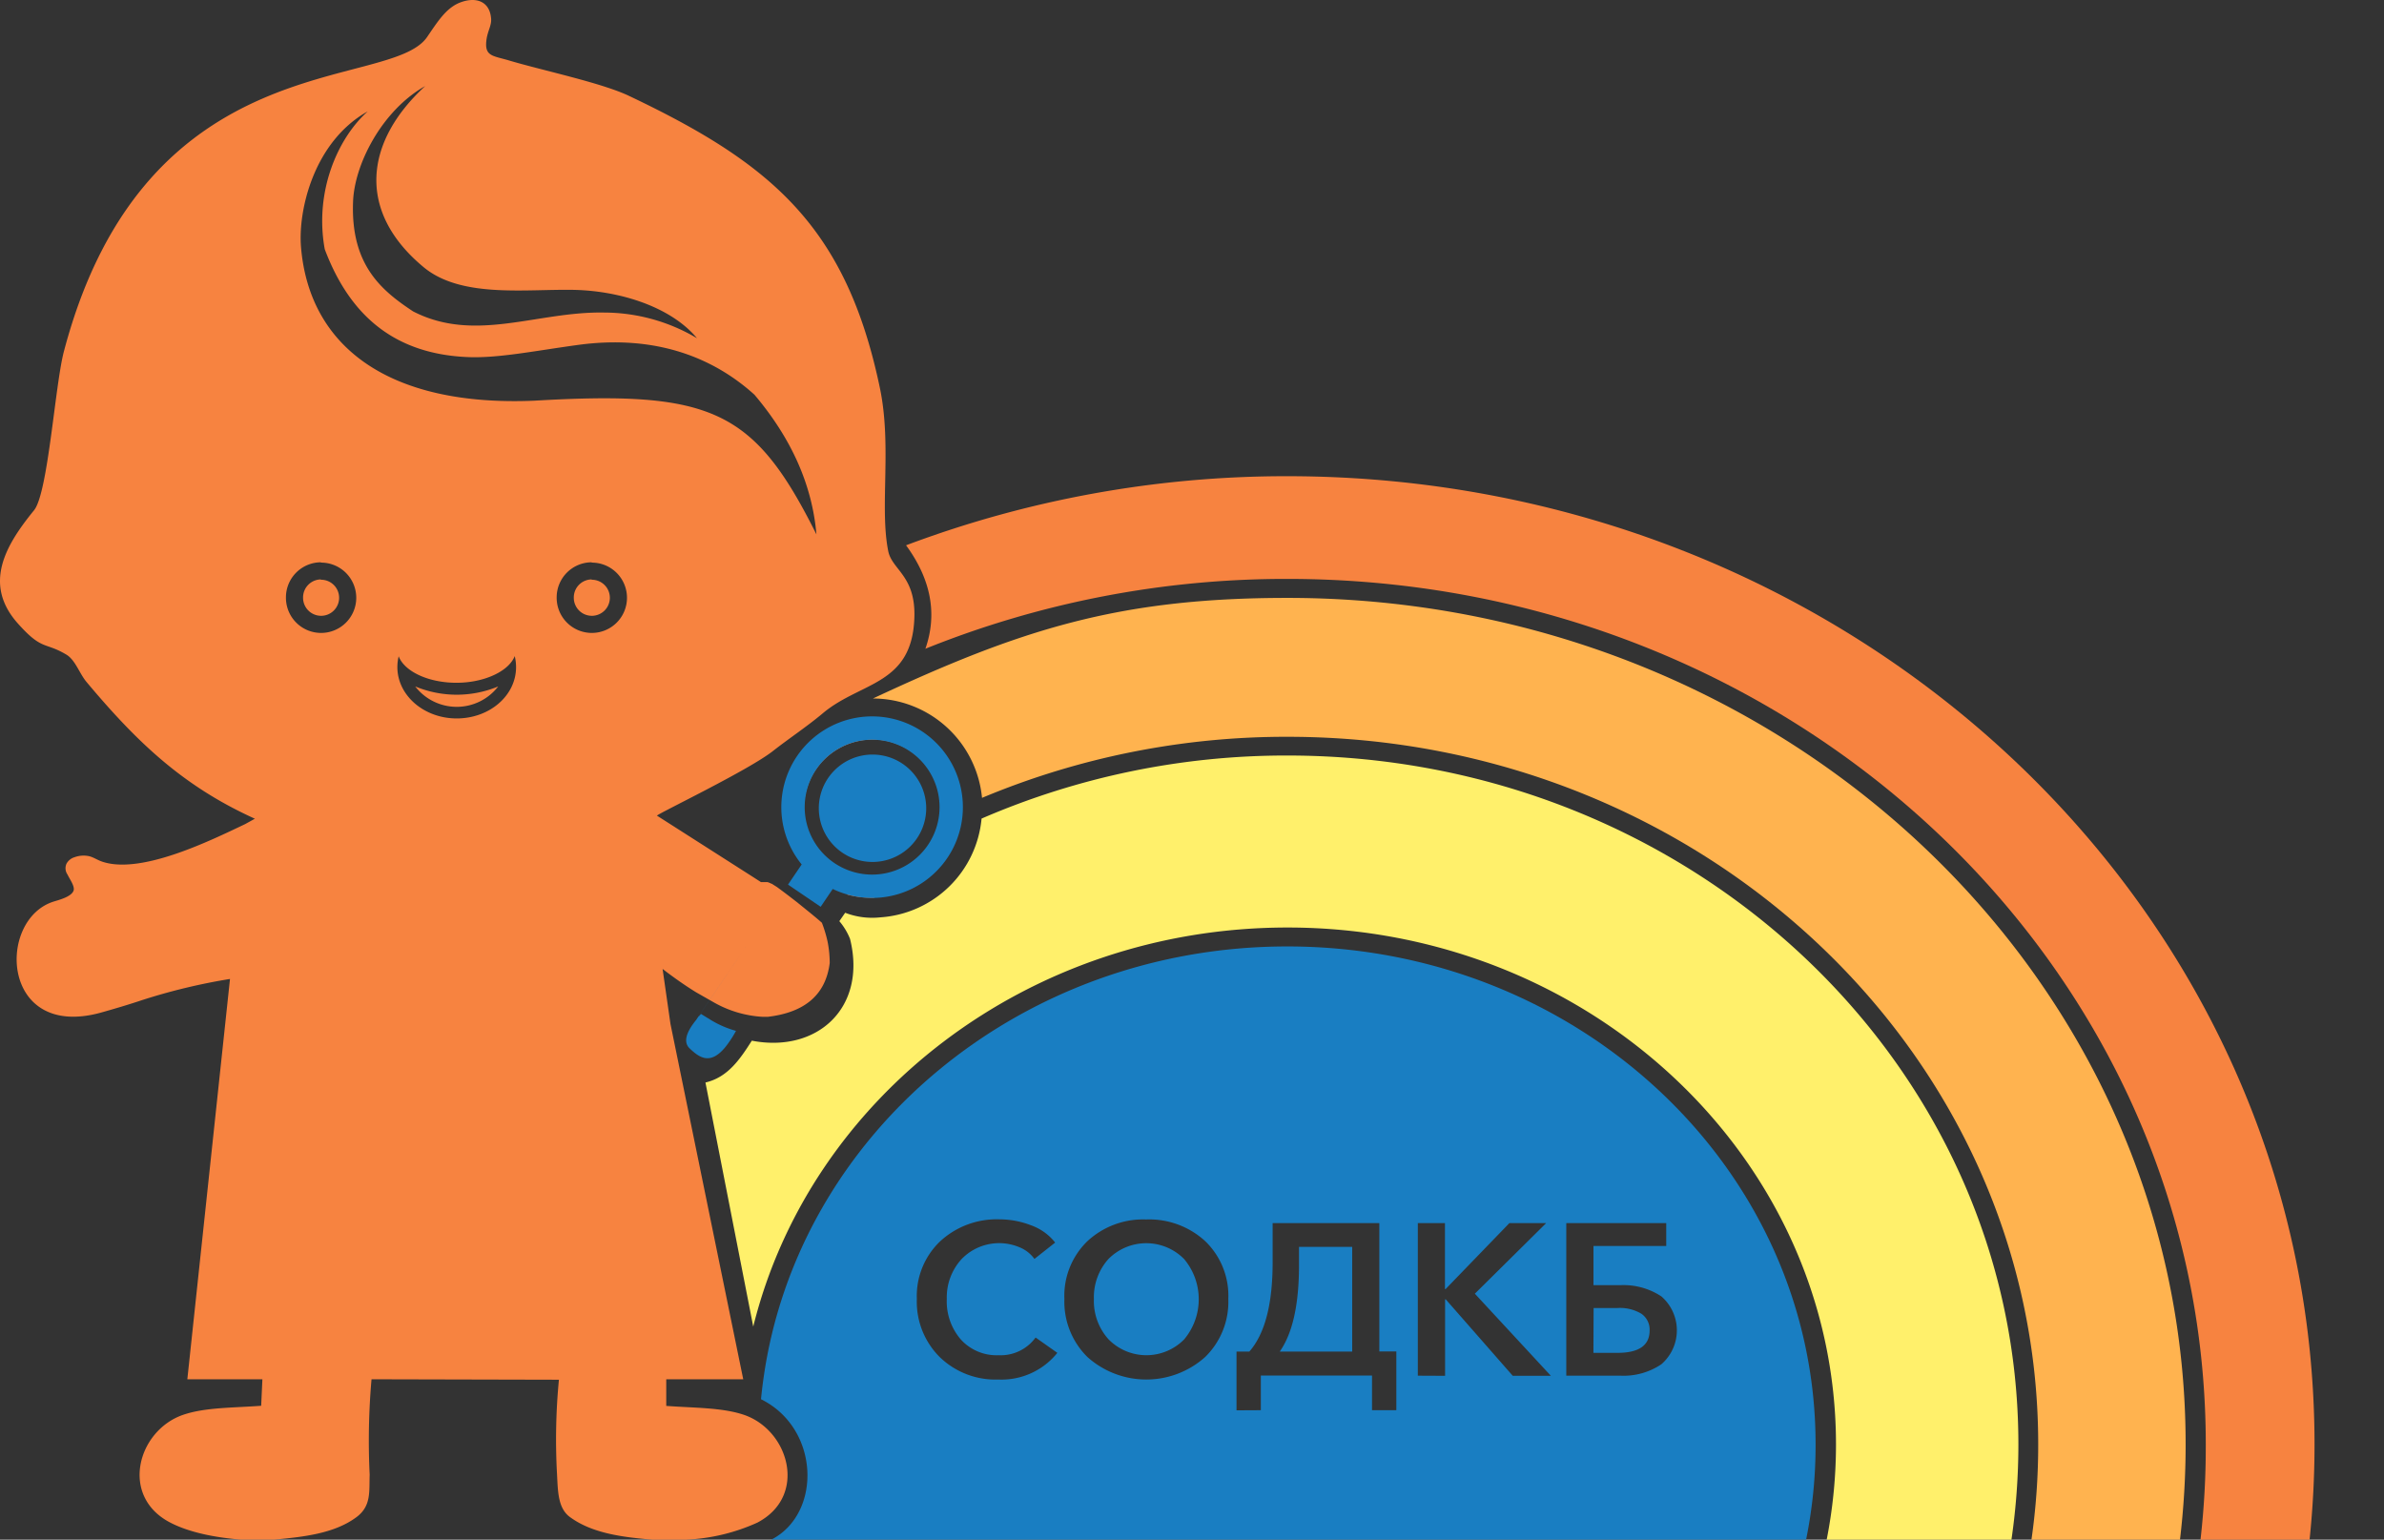
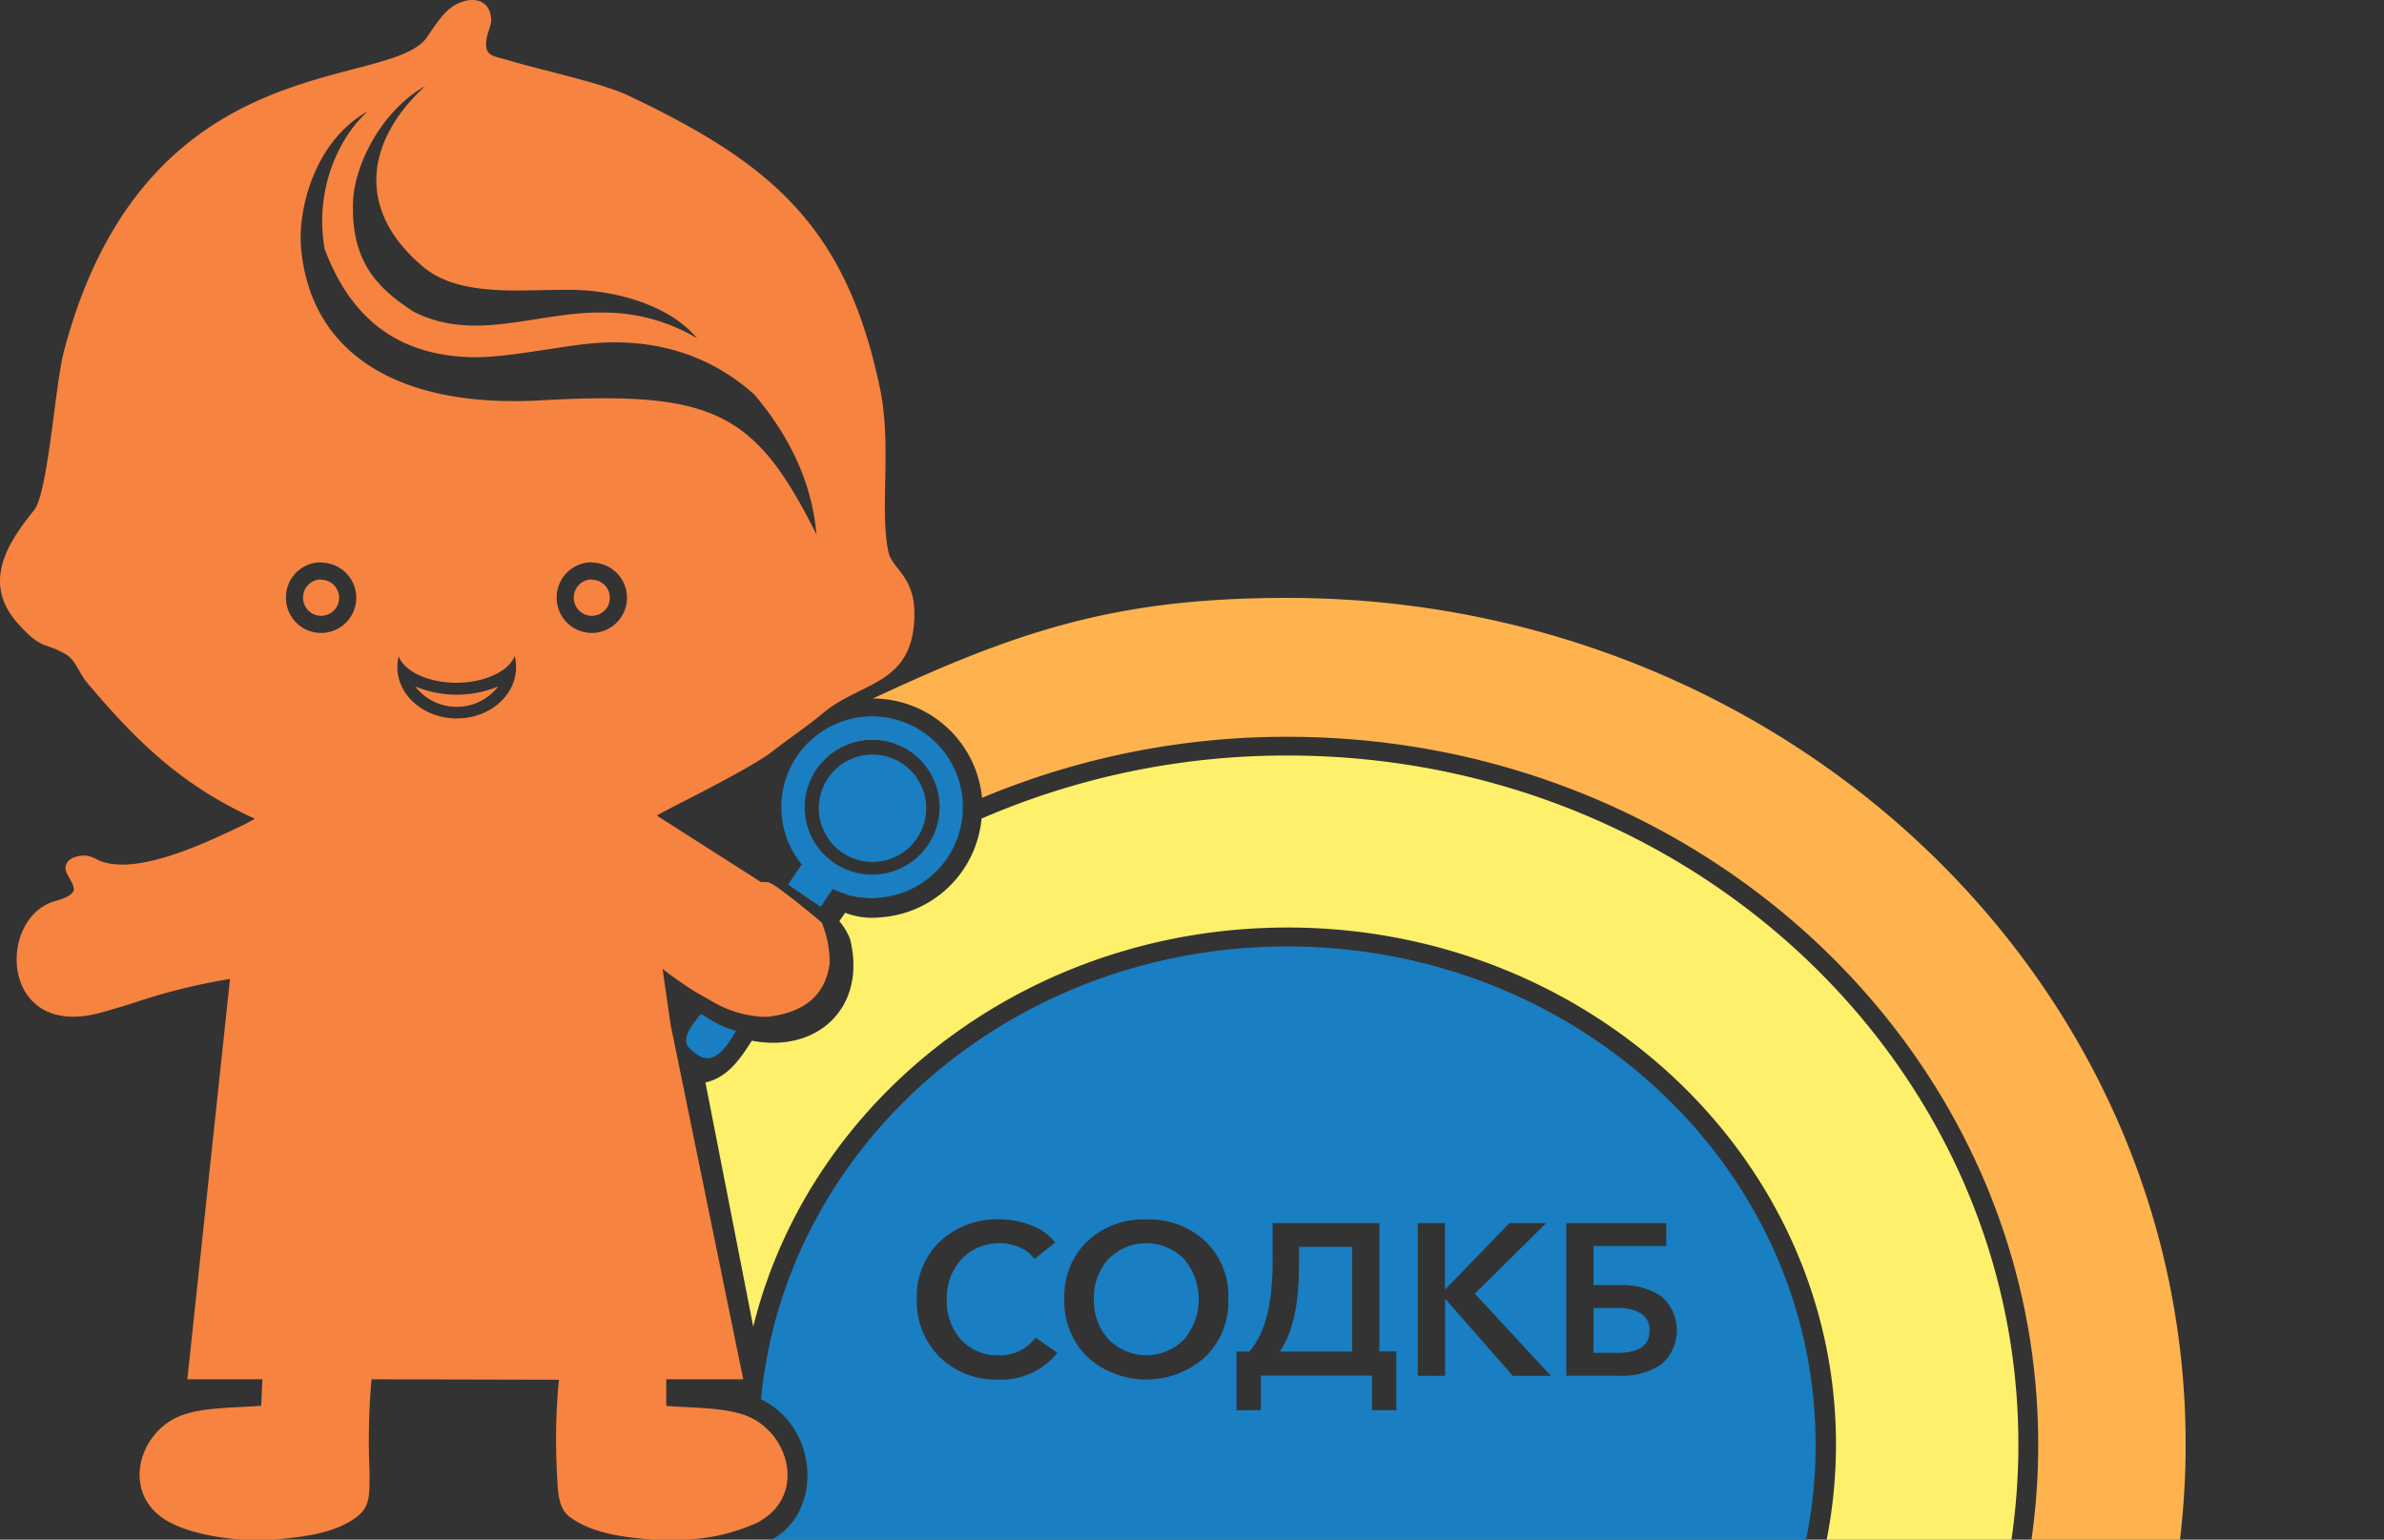
<svg xmlns="http://www.w3.org/2000/svg" id="Слой_1" data-name="Слой 1" viewBox="0 0 371.6 240">
  <rect x="0" y="0" width="371.6" height="240" fill="#333333" stroke="none" />
  <defs>
    <style>.cls-1{fill:#f78340;}.cls-1,.cls-2,.cls-3,.cls-4{fill-rule:evenodd;}.cls-2{fill:#197ec2;}.cls-3{fill:#ffb34f;}.cls-4{fill:#fff06b;}</style>
  </defs>
  <title>логотип 12</title>
  <g id="РЎР_РѕР__1" data-name="РЎР»РѕР№_1">
    <path class="cls-1" d="M57.91,215a109.58,109.58,0,0,0-.29,14.89c-.1,2.62.3,4.91-2.15,6.67-3.39,2.46-8,3-12.67,3.43H37.45c-3.91-.33-7.94-1.1-10.93-2.66-7.9-4.11-5.08-14.33,2-16.78,3.41-1.18,7.79-1.09,12.19-1.42L40.9,215H29.2l6.65-62.4a93.13,93.13,0,0,0-13.62,3.27c-2.15.72-4.41,1.39-6.59,2C.12,162.08-.54,143.35,8.35,140.54c.9-.28,2.71-.74,3.1-1.66.28-.66-.54-1.76-.93-2.56a1.72,1.72,0,0,1-.15-1.7,2.14,2.14,0,0,1,1.25-1,4.14,4.14,0,0,1,2.22-.17c.73.16,1.32.61,2.14.88,6.08,2,16.82-3.3,22.21-5.86l1.54-.85c-11.29-5.11-18.43-12-26.24-21.31-1.13-1.35-1.75-3.46-3.18-4.29-3.38-2-3.72-.56-7.55-4.86C-2.71,91,.92,84.92,5.3,79.55,7.52,76.83,8.59,59.72,10,54.63,22.74,6.6,60.66,14.32,66.56,5.79,68.12,3.53,69.48,1.26,71.7.4c2.44-.95,4.64-.24,4.85,2.5C76.64,4,76,4.81,75.82,6.26c-.32,2.53,1,2.42,3.44,3.14C84.6,11,93.88,12.92,98.16,15c22.15,10.53,33.75,20.36,39,45.52,1.87,9-.07,18.57,1.29,25.38.57,2.9,4.24,3.82,4.08,10.22-.27,10.74-8.35,10.08-14.27,15.06-2.52,2.11-5.16,3.84-7.73,5.85-3.78,3-17.83,9.72-18.13,10.11l15,9.58,1.21.78h.15l0,0,0,0h0l0,0,0,0,0,0,0,0,.07,0,0,0,0,0,0,0,0,0,0,0,0,0,0,0,0,0,.05,0,0,0,0,0,.06,0,.06,0,0,0,.06,0,.06,0,.07,0,.06,0,.07,0,.06,0,.07,0,.07,0,.08,0,.07,0,.07.05.08,0,.08.05.08.05.08,0,.08.05.09.06.09,0,.08.06.09.06.09.06.1.06.09.06.1.06.09.06.1.06.1.07c.82.6,1.68,1.25,2.57,1.94h0l.53.41,0,0,0,0h0l0,0,0,0,0,0h0c1.22,1,2.51,2,3.85,3.18a19.83,19.83,0,0,1,.9,3,17.43,17.43,0,0,1,.32,3.27h0q-.92,7.36-9.65,8.39l-.82,0a17.35,17.35,0,0,1-7.68-2.3l-2.69-1.53q-2.45-1.51-5.21-3.63l1.23,8.58L115.85,215h-12v4.15c4.4.33,8.77.24,12.19,1.42,7,2.45,9.86,12.67,2,16.78A30.13,30.13,0,0,1,107,240h-5.35c-4.68-.39-9.28-1-12.68-3.43-2-1.35-2-4-2.14-6.67a97.38,97.38,0,0,1,.29-14.83L57.91,215Zm68.43-78.84.35-.26a11.41,11.41,0,0,1-2.43-2.72,13.79,13.79,0,1,1,25.55-7.38l-3.16,1.49a9.41,9.41,0,0,0,.08-1.31,10.71,10.71,0,1,0-14.8,9.91l-2.85,2h0l-.22.15a14,14,0,0,1-2.49-1.88Zm5.72,3.25c1.57-1.13,2.9-2,4-2.72a10.68,10.68,0,0,0,9.27-5.42l4.09-2a13.81,13.81,0,0,1-13,10.54l-.17.12a14.31,14.31,0,0,1-4.18-.48ZM77.66,107a16.87,16.87,0,0,1-12.94,0,8.17,8.17,0,0,0,12.94,0Zm2.58-4.7a7.3,7.3,0,0,1,.2,1.69c0,4.45-4.14,8-9.25,8s-9.25-3.6-9.25-8a7.3,7.3,0,0,1,.2-1.69c.9,2.36,4.61,4.13,9,4.13S79.34,104.61,80.24,102.25Zm12-11.93a2.81,2.81,0,1,1-2.8,2.8A2.81,2.81,0,0,1,92.22,90.32Zm-42.2,0a2.81,2.81,0,1,1-2.8,2.8A2.81,2.81,0,0,1,50,90.32Zm42.2-2.67a5.48,5.48,0,1,1-5.47,5.47A5.47,5.47,0,0,1,92.22,87.65Zm-42.2,0a5.48,5.48,0,1,1-5.47,5.47A5.47,5.47,0,0,1,50,87.65ZM117.6,61.53q8.67,10.25,9.66,21.77c-9.73-19.48-16.29-22.45-44-20.84C60.52,63.41,48.21,54,46.92,38.52c-.48-5.76,2-16.45,10.4-21.16C52.54,21.64,49,30,50.62,38.85c4,10.62,11.13,16.33,22.25,16.81,4.79.2,10.25-.94,17.35-1.91C102.6,52.1,111.49,56,117.6,61.53ZM66.27,13.42C56.73,22.2,55.64,33,66,41.62c5.78,4.84,15.68,3.45,23.22,3.56,7.39.11,15.37,2.66,19.42,7.54a28.45,28.45,0,0,0-14.45-4c-10.46-.2-20.13,4.79-29.8-.18-4.9-3.24-9.71-7.2-9.36-17C55.2,25.63,59.56,17.2,66.27,13.42Z" />
-     <path class="cls-1" d="M144.21,101.14a150.33,150.33,0,0,1,56.47-10.9c79.05,0,143.14,60.4,143.14,134.9A128.07,128.07,0,0,1,343,240H360a143.11,143.11,0,0,0,.77-14.86c0-83.34-71.7-150.91-160.13-150.91A168.26,168.26,0,0,0,141.23,85q5.86,8,3,16.17Z" />
    <path class="cls-2" d="M136,117.62a8.37,8.37,0,1,1-8.37,8.37A8.37,8.37,0,0,1,136,117.62Z" />
    <path class="cls-3" d="M200.68,93.2c77.31,0,140,59.08,140,131.94A125.76,125.76,0,0,1,339.8,240H316.65a104.18,104.18,0,0,0,1.05-14.86c0-60.91-52.39-110.29-117-110.29a122.65,122.65,0,0,0-47.63,9.52,17.12,17.12,0,0,0-17-15.49C159,98.16,174.27,93.2,200.68,93.2Z" />
    <path class="cls-4" d="M200.68,117.77A119.43,119.43,0,0,0,153,127.6,17,17,0,0,1,137.17,143a11.66,11.66,0,0,1-5.43-.72l-.91,1.31a9.89,9.89,0,0,1,1.67,2.77c2.66,10.72-5.12,17.83-15.31,15.86-1.85,2.9-3.74,5.71-7.23,6.52l7.45,38.05c8.82-35.65,42.75-62.21,83.27-62.21,47.22,0,85.5,36.08,85.5,80.58A76.72,76.72,0,0,1,284.73,240h28.8a102.73,102.73,0,0,0,1.08-14.86c0-59.3-51-107.37-113.93-107.37Z" />
    <path class="cls-2" d="M120.25,240H281.52A73.65,73.65,0,0,0,283,225.14c0-42.86-36.87-77.61-82.35-77.61-41.84,0-76.38,29.39-81.66,67.46-.14,1-.27,2.07-.37,3.12,9.21,4.55,9.51,17.85,1.6,21.89Zm44.22-46.31-3.23,2.55a5.34,5.34,0,0,0-2.36-1.83,8.14,8.14,0,0,0-9,1.86,8.82,8.82,0,0,0-2.3,6.21,9.05,9.05,0,0,0,2.2,6.33,7.5,7.5,0,0,0,5.86,2.44,6.73,6.73,0,0,0,5.78-2.76l3.39,2.39a11.15,11.15,0,0,1-9.2,4.16,12.48,12.48,0,0,1-9.14-3.51,12.16,12.16,0,0,1-3.56-9.05,11.76,11.76,0,0,1,3.65-9,13,13,0,0,1,9.25-3.41,13.62,13.62,0,0,1,4.88.92A8.34,8.34,0,0,1,164.47,193.69Zm1.44,8.79a11.84,11.84,0,0,1,3.58-9,12.75,12.75,0,0,1,9.15-3.39,12.89,12.89,0,0,1,9.23,3.39,11.81,11.81,0,0,1,3.59,9,12,12,0,0,1-3.61,9.05,13.75,13.75,0,0,1-18.35,0,12.1,12.1,0,0,1-3.59-9.05Zm4.6,0a8.88,8.88,0,0,0,2.29,6.3,8.26,8.26,0,0,0,11.78,0,9.75,9.75,0,0,0,0-12.51,8.28,8.28,0,0,0-11.82,0A8.89,8.89,0,0,0,170.51,202.48Zm22.23,17.36v-9.16h2q3.63-4.14,3.63-13.9v-6.12H215v20h2.65v9.16h-3.79v-5.4H196.53v5.4Zm6.78-9.16h11.25V194.36h-8.29v2.85c0,6.14-1,10.62-3,13.47ZM221,214.44V190.66h4.23v10.28h.1l9.94-10.28H241l-11.11,11,11.85,12.8h-5.94l-10.45-11.92h-.1v11.92Zm23.14,0V190.66h15.58v3.56H248.38v6.11h4.2a10.71,10.71,0,0,1,6.38,1.75,7,7,0,0,1,0,10.58,10.52,10.52,0,0,1-6.35,1.78Zm4.23-3.56h3.76q5,0,5-3.49a3,3,0,0,0-1.29-2.61,6.5,6.5,0,0,0-3.68-.89h-3.76Z" />
    <path class="cls-2" d="M135.94,111.67a14.15,14.15,0,1,1-6.14,26.9l-1.88,2.78-5.09-3.46,2.13-3.14a14.15,14.15,0,0,1,11-23.08Zm-28.48,51.72c1.49,1.41,3.2,2.75,5.6-.17h0a16.56,16.56,0,0,0,1.66-2.53,15.48,15.48,0,0,1-3.83-1.64l-1.63-1-.31.36-.06,0,7.55-11.11L108.5,159Q106.07,162,107.46,163.39Zm28.48-48.08a10.51,10.51,0,1,1-10.51,10.51A10.51,10.51,0,0,1,135.94,115.31Z" />
  </g>
</svg>